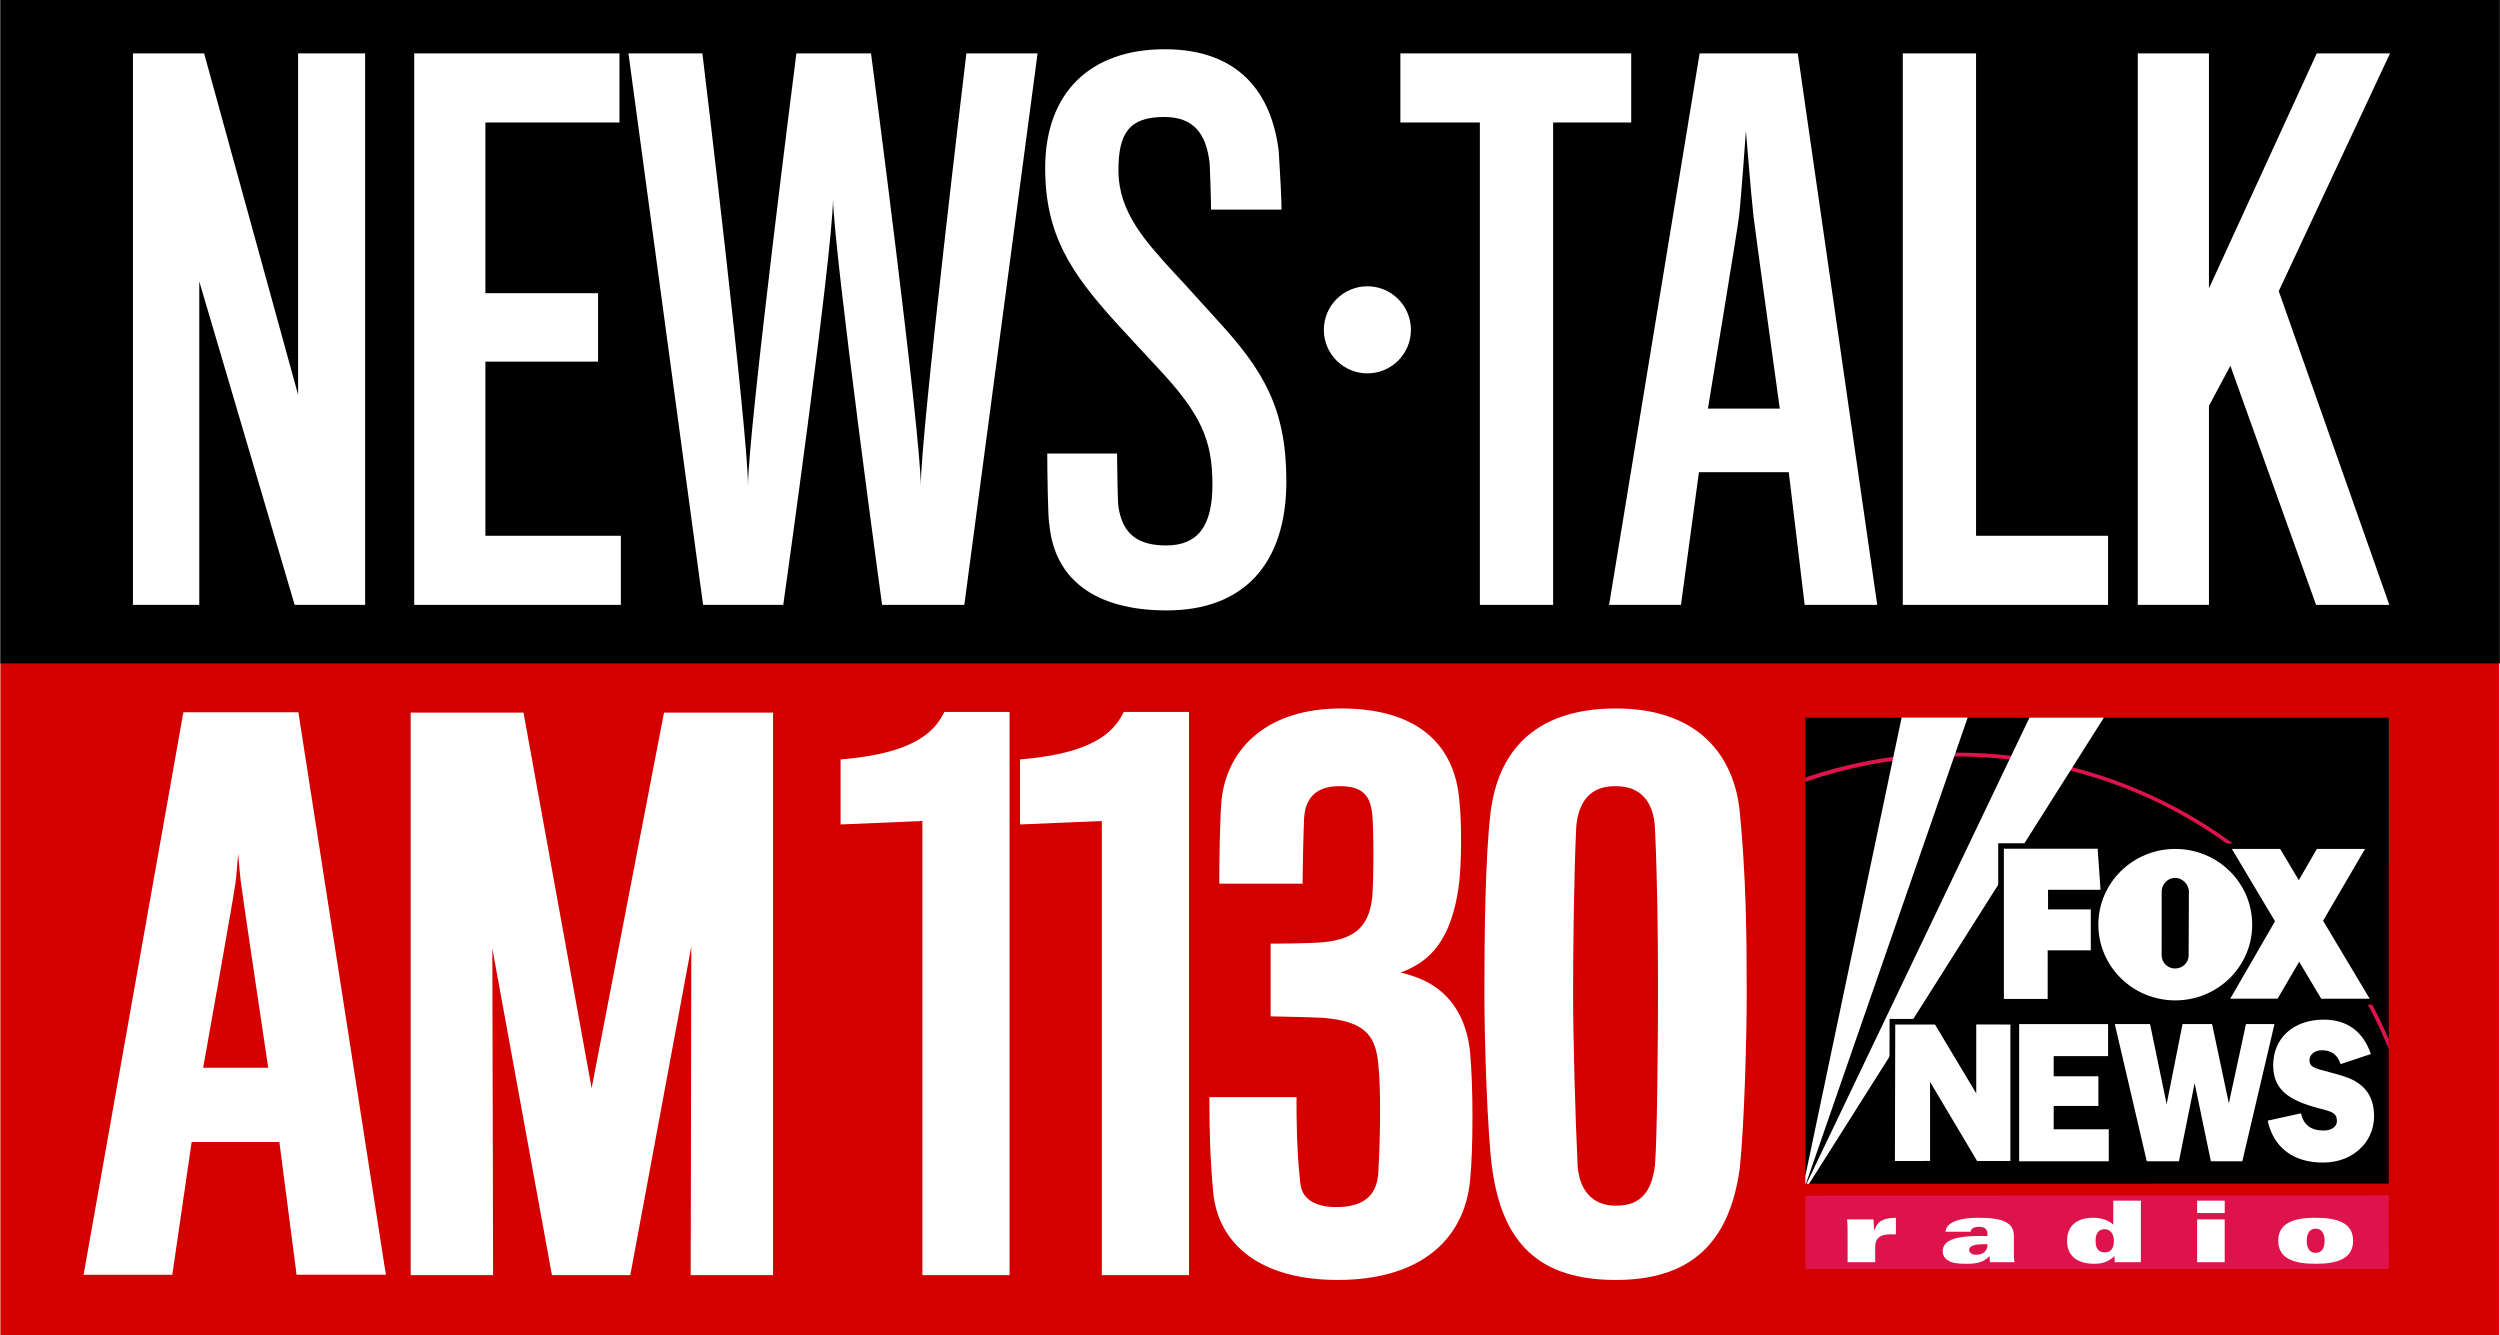
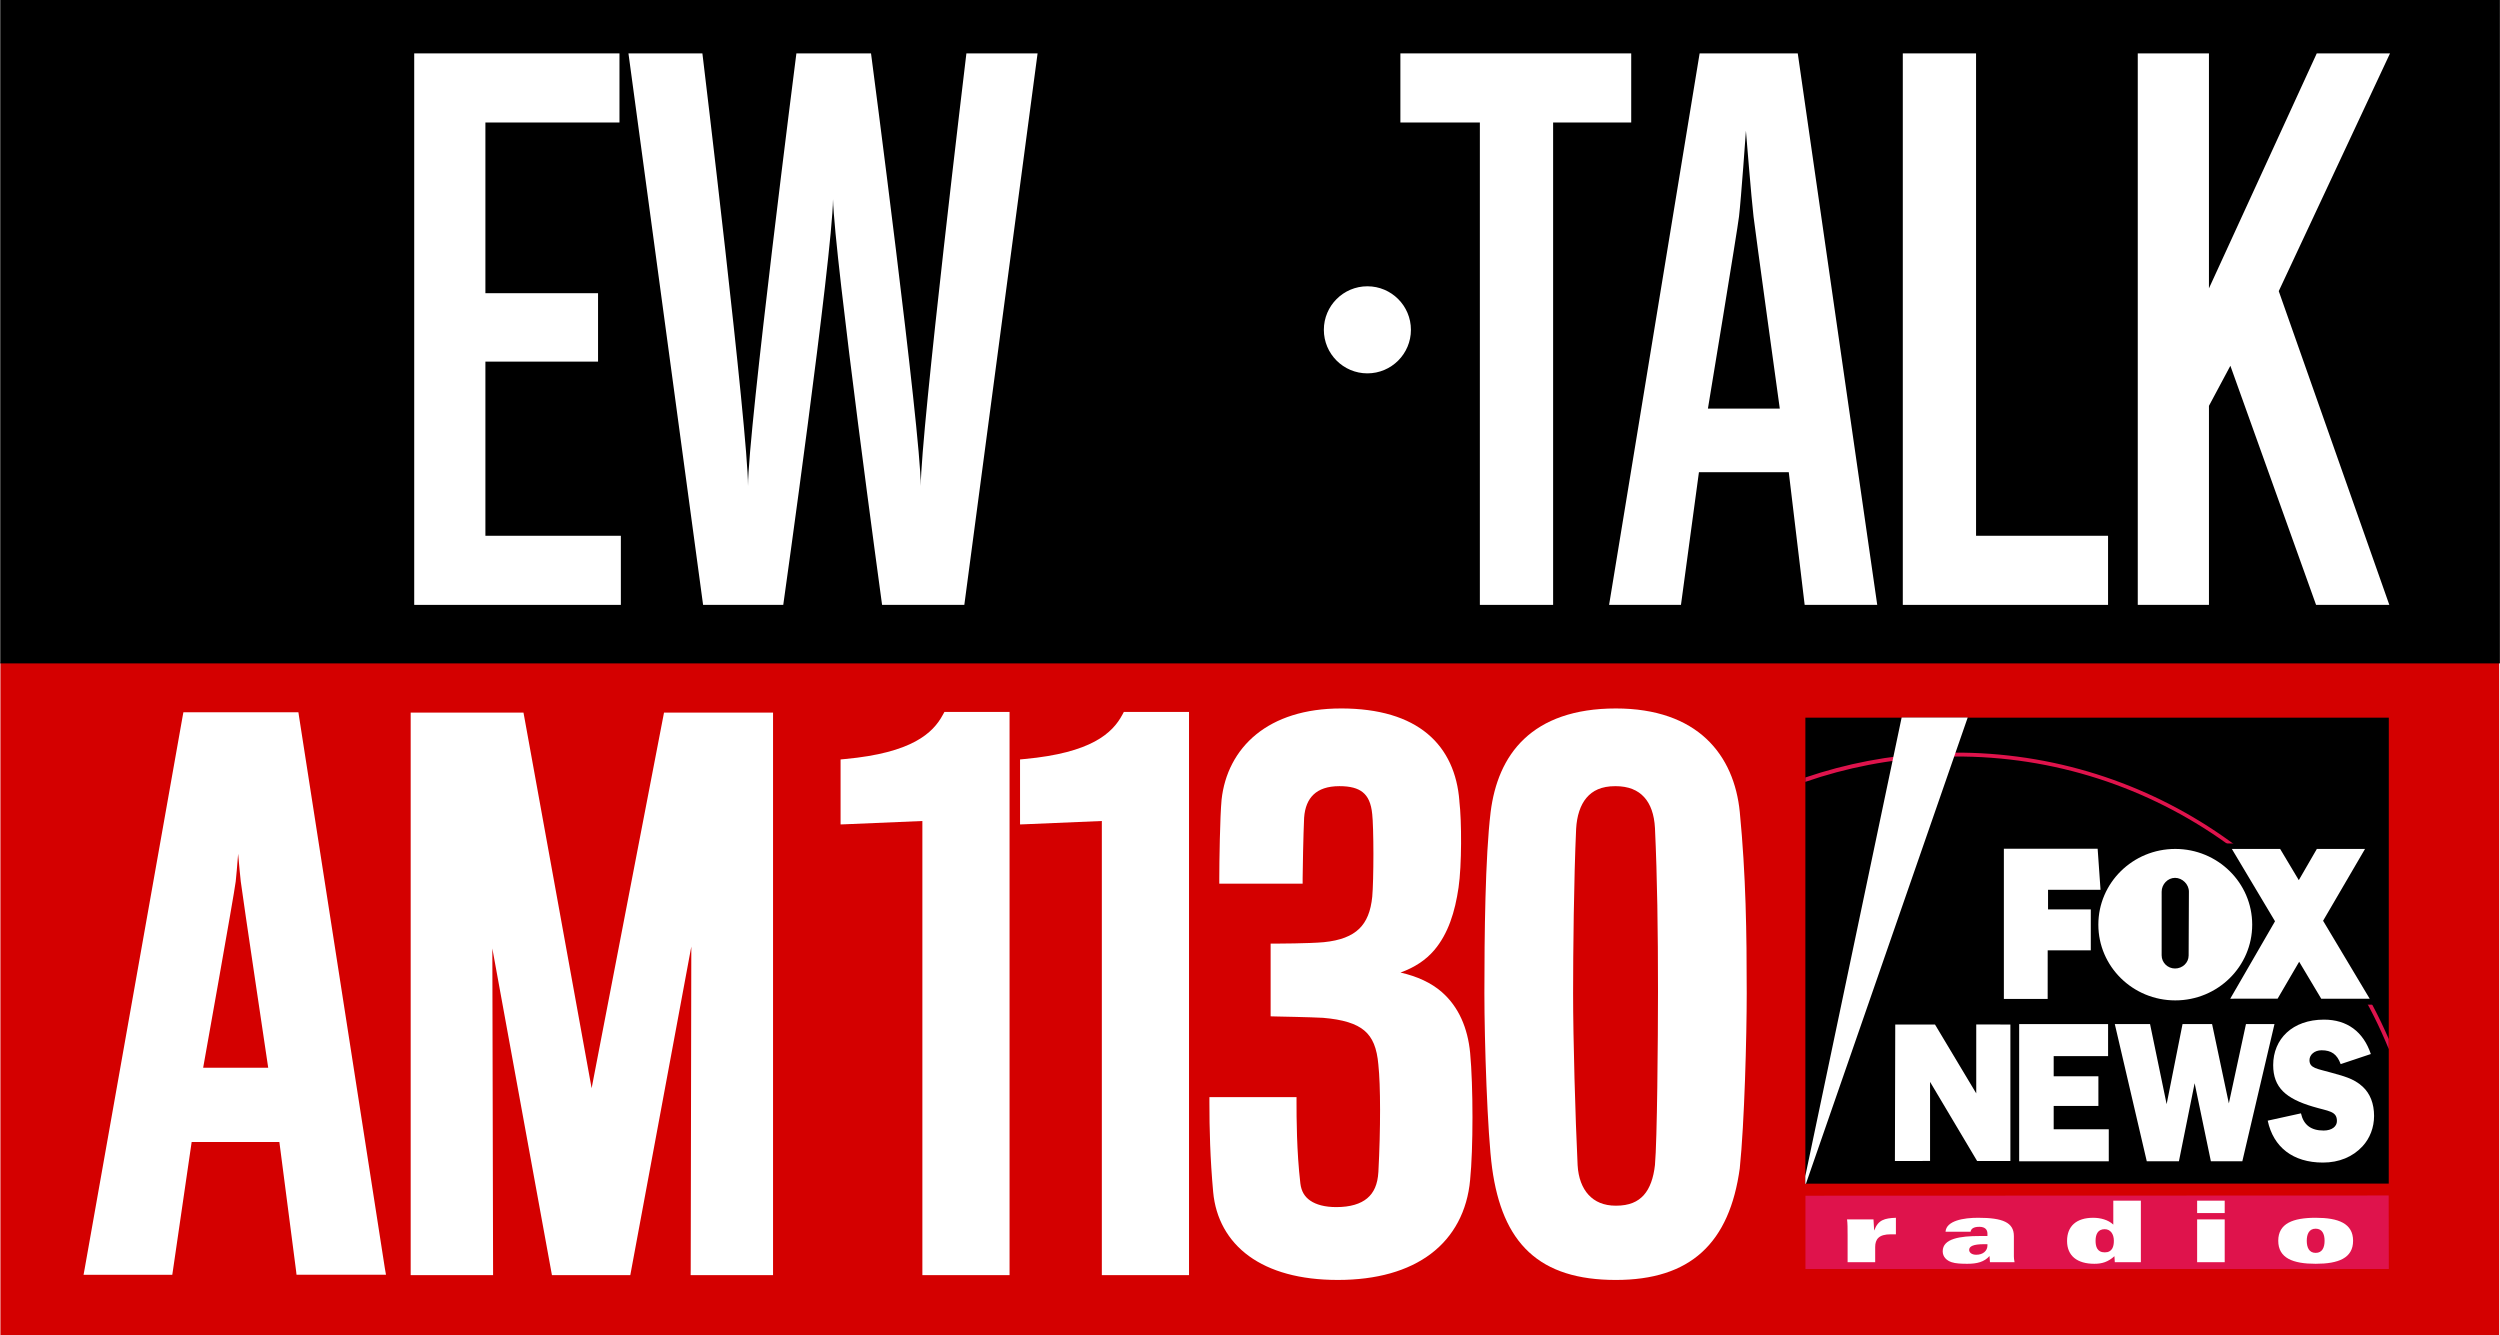
<svg xmlns="http://www.w3.org/2000/svg" xmlns:ns1="http://www.inkscape.org/namespaces/inkscape" xmlns:ns2="http://sodipodi.sourceforge.net/DTD/sodipodi-0.dtd" width="1232.426" height="658.243" id="svg2" version="1.1" ns1:version="0.48.4 r9939" ns2:docname="New document 1">
  <defs id="defs4" />
  <ns2:namedview id="base" pagecolor="#ffffff" bordercolor="#666666" borderopacity="1.0" ns1:pageopacity="0.0" ns1:pageshadow="2" ns1:zoom="0.49497475" ns1:cx="727.86137" ns1:cy="272.75031" ns1:document-units="px" ns1:current-layer="layer1" showgrid="false" fit-margin-top="0" fit-margin-left="0" fit-margin-right="0" fit-margin-bottom="0" ns1:window-width="1366" ns1:window-height="706" ns1:window-x="-8" ns1:window-y="-8" ns1:window-maximized="1" />
  <g ns1:label="Layer 1" ns1:groupmode="layer" id="layer1" transform="translate(430.519,-161.155)">
    <g transform="matrix(1.817,0,0,1.817,441.408,-26.68)" id="layer1-9" ns1:label="Layer 1">
      <path id="rect3293" d="m -479.757,283.115 677.924,0 0,182.466 -677.924,0 z" style="fill:#d40000;fill-opacity:1;fill-rule:nonzero;stroke:none" ns1:connector-curvature="0" />
      <g transform="translate(-479.804,103.362)" id="g3545">
        <rect y="0" x="0" width="678.178" height="180" id="rect3421" />
        <rect style="fill:url(#SVGID_1_)" x="0.001" y="180" width="678.179" height="180" id="rect3428" />
        <g id="g3430" />
        <path style="fill:url(#SVGID_2_)" ns1:connector-curvature="0" d="m 101.902,17.501 h 0.1 V 167.126 H 82.877 l -0.029,-0.1 h -0.071 l -0.03,-0.1 h -0.07 l -0.029,-0.1 h -0.071 l -0.03,-0.1 h -0.07 l -0.029,-0.1 h -0.071 l -0.03,-0.1 h -0.07 l -0.029,-0.1 h -0.071 l -0.03,-0.1 h -0.07 l -0.029,-0.1 h -0.071 l -0.029,-0.099 h -0.07 l 0,-0.001 h 0 l -0.029,-0.099 h -0.07 l -0.03,-0.1 h -0.07 l -0.029,-0.1 h -0.071 l -0.03,-0.1 h -0.07 l -0.029,-0.1 h -0.071 l -0.03,-0.1 h -0.07 l -0.029,-0.1 h -0.071 l -0.03,-0.1 h -0.07 l -0.029,-0.1 h -0.071 l -0.029,-0.099 h -0.07 l 0,-10e-4 h 0 l -0.029,-0.099 h -0.07 l -0.03,-0.1 h -0.07 l -0.029,-0.1 h -0.071 l -0.03,-0.1 h -0.07 l -0.029,-0.1 h -0.071 l -0.03,-0.1 h -0.07 l -0.029,-0.1 h -0.071 l -0.03,-0.1 h -0.07 l -0.029,-0.1 h -0.071 l -0.03,-0.1 h -0.07 L 57.002,86.552 v 80.574 h -18 v -0.1 h -0.1 v -0.1 h -0.1 v -0.1 h -0.1 v -0.1 h -0.1 v -0.1 h -0.1 v -0.1 h -0.1 v -0.1 h -0.1 v -0.1 h -0.1 v -0.1 h -0.1 v -0.099 h -0.099 v -0.001 h -10e-4 v -0.099 h -0.099 v -0.1 h -0.1 v -0.1 h -0.1 v -0.1 h -0.1 v -0.1 h -0.1 v -0.1 h -0.1 v -0.1 h -0.1 v -0.1 h -0.1 v -0.1 h -0.1 v -0.099 h -0.099 v -10e-4 h -10e-4 v -0.099 h -0.099 v -0.1 h -0.1 v -0.1 h -0.1 v -0.1 h -0.1 v -0.1 h -0.1 v -0.1 h -0.1 v -0.1 h -0.1 v -0.1 h -0.1 v -0.1 h -0.1 v -0.1 h -0.1 V 14.5 h 19.312 l 0.027,0.1 h 0.073 l 0.027,0.1 h 0.073 l 0.027,0.1 h 0.073 l 0.027,0.1 h 0.073 l 0.027,0.1 h 0.073 l 0.027,0.1 h 0.073 l 0.027,0.1 h 0.073 l 0.027,0.1 h 0.073 l 0.027,0.1 h 0.073 l 0.027,0.099 h 0.072 V 15.5 h 0.001 l 0.027,0.099 h 0.072 l 0.027,0.1 h 0.073 l 0.027,0.1 h 0.073 l 0.027,0.1 h 0.073 l 0.027,0.1 h 0.073 l 0.027,0.1 h 0.073 l 0.027,0.1 h 0.073 l 0.027,0.1 h 0.073 l 0.027,0.1 h 0.073 l 0.027,0.099 h 0.072 v 10e-4 h 10e-4 l 0.027,0.099 h 0.072 l 0.027,0.1 h 0.073 l 0.027,0.1 h 0.073 l 0.027,0.1 h 0.073 l 0.027,0.1 h 0.073 l 0.027,0.1 h 0.073 l 0.027,0.1 h 0.073 l 0.027,0.1 h 0.073 l 0.027,0.1 h 0.073 l 0.027,0.1 h 0.073 L 80.813,99.223 V 14.5 h 18.188 v 0.1 h 0.1 v 0.1 h 0.1 v 0.1 h 0.1 v 0.1 h 0.1 V 15 h 0.1 v 0.1 h 0.1 v 0.1 h 0.1 v 0.1 h 0.1 v 0.1 h 0.1 v 0.1 H 100 v 10e-4 h 0.001 V 15.6 h 0.099 v 0.1 h 0.1 v 0.1 h 0.1 v 0.1 h 0.1 V 16 h 0.1 v 0.1 h 0.1 v 0.1 h 0.1 v 0.1 h 0.1 v 0.1 h 0.1 v 0.1 h 0.099 v 0.001 H 101 V 16.6 h 0.099 v 0.1 h 0.1 v 0.1 h 0.1 v 0.1 h 0.1 V 17 h 0.1 v 0.1 h 0.1 v 0.1 h 0.1 v 0.1 h 0.1 v 0.1 h 0.1 v 0.101 z m 182.423,0 0.013,-0.1 h -0.113 l 0.013,-0.1 h -0.113 l 0.013,-0.1 h -0.113 l 0.013,-0.1 h -0.113 l 0.013,-0.1 h -0.113 l 0.013,-0.1 h -0.113 l 0.013,-0.1 h -0.113 l 0.013,-0.1 h -0.113 l 0.013,-0.1 h -0.112 l 0.013,-0.099 h -0.001 V 16.5 h -0.112 l 0.013,-0.099 h -0.113 l 0.013,-0.1 h -0.113 l 0.013,-0.1 h -0.113 l 0.013,-0.1 h -0.113 l 0.013,-0.1 h -0.113 l 0.013,-0.1 h -0.113 l 0.013,-0.1 h -0.113 l 0.013,-0.1 h -0.113 l 0.013,-0.1 h -0.112 l 0.013,-0.099 h -10e-4 V 15.5 h -0.112 l 0.013,-0.099 h -0.113 l 0.013,-0.1 h -0.113 l 0.013,-0.1 h -0.113 l 0.013,-0.1 h -0.113 l 0.013,-0.1 h -0.113 l 0.013,-0.1 h -0.113 l 0.013,-0.1 h -0.113 l 0.013,-0.1 h -0.113 l 0.013,-0.1 h -0.113 l 0.013,-0.1 h -19.312 c 0,0 -7.923,65.784 -11.088,99.566 -3.634,-34.523 -11.786,-96.565 -11.786,-96.565 h -0.087 c -0.008,-0.062 -0.013,-0.1 -0.013,-0.1 h -0.087 c -0.008,-0.062 -0.013,-0.1 -0.013,-0.1 h -0.087 c -0.008,-0.062 -0.013,-0.1 -0.013,-0.1 h -0.087 c -0.008,-0.062 -0.013,-0.1 -0.013,-0.1 h -0.087 c -0.008,-0.062 -0.013,-0.1 -0.013,-0.1 h -0.087 c -0.008,-0.062 -0.013,-0.1 -0.013,-0.1 h -0.087 c -0.008,-0.062 -0.013,-0.1 -0.013,-0.1 h -0.087 c -0.008,-0.062 -0.013,-0.1 -0.013,-0.1 h -0.087 c -0.008,-0.062 -0.013,-0.1 -0.013,-0.1 h -0.086 c -0.008,-0.059 -0.013,-0.099 -0.013,-0.099 h -0.001 V 16.5 h -0.086 c -0.008,-0.061 -0.013,-0.099 -0.013,-0.099 h -0.087 c -0.008,-0.062 -0.013,-0.1 -0.013,-0.1 h -0.087 c -0.008,-0.062 -0.013,-0.1 -0.013,-0.1 h -0.087 c -0.008,-0.062 -0.013,-0.1 -0.013,-0.1 h -0.087 c -0.008,-0.062 -0.013,-0.1 -0.013,-0.1 h -0.087 c -0.008,-0.062 -0.013,-0.1 -0.013,-0.1 h -0.087 c -0.008,-0.062 -0.013,-0.1 -0.013,-0.1 h -0.087 c -0.008,-0.062 -0.013,-0.1 -0.013,-0.1 h -0.087 c -0.008,-0.062 -0.013,-0.1 -0.013,-0.1 h -0.086 c -0.008,-0.059 -0.013,-0.099 -0.013,-0.099 h -0.001 V 15.5 h -0.086 c -0.008,-0.061 -0.013,-0.099 -0.013,-0.099 h -0.087 c -0.008,-0.062 -0.013,-0.1 -0.013,-0.1 h -0.087 c -0.008,-0.062 -0.013,-0.1 -0.013,-0.1 h -0.087 c -0.008,-0.062 -0.013,-0.1 -0.013,-0.1 h -0.087 c -0.008,-0.062 -0.013,-0.1 -0.013,-0.1 h -0.087 c -0.008,-0.062 -0.013,-0.1 -0.013,-0.1 h -0.087 c -0.008,-0.062 -0.013,-0.1 -0.013,-0.1 h -0.087 c -0.008,-0.062 -0.013,-0.1 -0.013,-0.1 h -0.087 c -0.008,-0.062 -0.013,-0.1 -0.013,-0.1 h -0.087 c -0.008,-0.062 -0.013,-0.1 -0.013,-0.1 H 216 c 0,0 -8.348,65.237 -11.728,99.162 C 200.925,79.038 193.5,17.501 193.5,17.501 h -0.088 c -0.007,-0.062 -0.012,-0.1 -0.012,-0.1 h -0.088 c -0.007,-0.062 -0.012,-0.1 -0.012,-0.1 h -0.088 c -0.007,-0.062 -0.012,-0.1 -0.012,-0.1 h -0.088 c -0.007,-0.062 -0.012,-0.1 -0.012,-0.1 h -0.088 C 193.005,17.039 193,17 193,17 h -0.088 C 192.905,16.938 192.9,16.9 192.9,16.9 h -0.088 C 192.805,16.838 192.8,16.8 192.8,16.8 h -0.088 C 192.705,16.738 192.7,16.7 192.7,16.7 h -0.088 C 192.605,16.638 192.6,16.6 192.6,16.6 h -0.087 c -0.007,-0.059 -0.012,-0.099 -0.012,-0.099 H 192.5 V 16.5 h -0.087 c -0.007,-0.061 -0.012,-0.099 -0.012,-0.099 h -0.088 c -0.007,-0.062 -0.012,-0.1 -0.012,-0.1 h -0.088 c -0.007,-0.062 -0.012,-0.1 -0.012,-0.1 h -0.088 c -0.007,-0.062 -0.012,-0.1 -0.012,-0.1 h -0.088 C 192.005,16.039 192,16 192,16 h -0.088 C 191.905,15.938 191.9,15.9 191.9,15.9 h -0.088 C 191.805,15.838 191.8,15.8 191.8,15.8 h -0.088 C 191.705,15.738 191.7,15.7 191.7,15.7 h -0.088 C 191.605,15.638 191.6,15.6 191.6,15.6 h -0.087 c -0.007,-0.059 -0.012,-0.099 -0.012,-0.099 H 191.5 V 15.5 h -0.087 c -0.007,-0.061 -0.012,-0.099 -0.012,-0.099 h -0.088 c -0.007,-0.062 -0.012,-0.1 -0.012,-0.1 h -0.088 c -0.007,-0.062 -0.012,-0.1 -0.012,-0.1 h -0.088 c -0.007,-0.062 -0.012,-0.1 -0.012,-0.1 h -0.088 C 191.005,15.039 191,15 191,15 h -0.088 C 190.905,14.938 190.9,14.9 190.9,14.9 h -0.088 C 190.805,14.838 190.8,14.8 190.8,14.8 h -0.088 C 190.705,14.738 190.7,14.7 190.7,14.7 h -0.088 C 190.605,14.638 190.6,14.6 190.6,14.6 h -0.088 C 190.505,14.538 190.5,14.5 190.5,14.5 h -20.062 l 0.393,2.901 h -0.028 v -0.1 h -0.1 v -0.1 h -0.1 v -0.1 h -0.1 V 17 h -0.1 v -0.1 h -0.1 v -0.1 h -0.1 v -0.1 h -0.1 v -0.1 h -0.099 v -0.099 h -0.001 V 16.5 h -0.099 v -0.099 h -0.1 v -0.1 h -0.1 v -0.1 h -0.1 v -0.1 h -0.1 V 16 h -0.1 v -0.1 h -0.1 v -0.1 h -0.1 v -0.1 h -0.1 v -0.1 h -0.099 v -0.099 h -0.001 V 15.5 h -0.099 v -0.099 h -0.1 v -0.1 h -0.1 v -0.1 h -0.1 v -0.1 h -0.1 V 15 h -0.1 v -0.1 h -0.1 v -0.1 h -0.1 v -0.1 h -0.1 v -0.1 h -0.1 v -0.1 h -55.688 v 149.625 h 0.1 v 0.1 h 0.1 v 0.1 h 0.1 v 0.1 h 0.1 v 0.1 h 0.1 v 0.1 h 0.1 v 0.1 h 0.1 v 0.1 h 0.1 v 0.1 h 0.1 v 0.1 h 0.099 v 0.099 h 10e-4 v 0.001 h 0.099 v 0.099 h 0.1 v 0.1 h 0.1 v 0.1 h 0.1 v 0.1 h 0.1 v 0.1 h 0.1 v 0.1 h 0.1 v 0.1 h 0.1 v 0.1 h 0.1 v 0.1 h 0.099 v 0.099 h 0.001 v 0.001 h 0.099 v 0.099 h 0.1 v 0.1 h 0.1 v 0.1 h 0.1 v 0.1 h 0.1 v 0.1 h 0.1 v 0.1 h 0.1 v 0.1 h 0.1 v 0.1 h 0.1 v 0.1 h 0.1 v 0.1 h 56.062 v -18.75 h -0.1 v -0.1 h -0.1 v -0.1 h -0.1 v -0.1 h -0.1 v -0.1 h -0.1 v -0.1 h -0.1 v -0.1 h -0.1 v -0.1 h -0.1 v -0.1 h -0.1 v -0.1 h -0.099 v -0.099 h -10e-4 v -0.001 h -0.099 v -0.099 h -0.1 v -0.1 h -0.1 v -0.1 h -0.1 v -0.1 h -0.1 v -0.1 h -0.1 v -0.1 h -0.1 v -0.1 h -0.1 v -0.1 h -0.1 v -0.1 h -0.099 v -0.099 h -0.001 v -0.001 h -0.099 v -0.099 h -0.1 v -0.1 h -0.1 v -0.1 h -0.1 v -0.1 h -0.1 v -0.1 h -0.1 v -0.1 h -0.1 v -0.1 h -0.1 v -0.1 h -0.1 v -0.1 h -0.1 v -0.1 H 134.63 v -44.249 h 30.562 V 82.563 h -0.1 v -0.1 h -0.1 v -0.1 h -0.1 v -0.1 h -0.1 v -0.1 h -0.1 v -0.1 h -0.1 v -0.1 h -0.1 v -0.1 h -0.1 v -0.1 h -0.1 v -0.1 h -0.099 v -0.099 h -0.001 v -10e-4 h -0.099 v -0.099 h -0.1 v -0.1 h -0.1 v -0.1 h -0.1 v -0.1 h -0.1 v -0.1 h -0.1 v -0.1 h -0.1 v -0.1 h -0.1 v -0.1 h -0.1 v -0.1 h -0.099 v -0.099 h -10e-4 v -0.001 h -0.099 v -0.099 h -0.1 v -0.1 h -0.1 v -0.1 h -0.1 v -0.1 h -0.1 v -0.1 h -0.1 v -0.1 h -0.1 v -0.1 h -0.1 v -0.1 h -0.1 v -0.1 h -0.1 v -0.1 H 134.632 V 36.251 h 36.375 V 18.674 l 19.685,145.451 h 0.086 l 0.014,0.1 h 0.086 l 0.014,0.1 h 0.086 l 0.014,0.1 h 0.086 l 0.014,0.1 h 0.086 l 0.014,0.1 h 0.086 l 0.014,0.1 h 0.086 l 0.014,0.1 h 0.086 l 0.014,0.1 h 0.086 l 0.014,0.1 h 0.085 l 0.014,0.099 h 0.001 v 0.001 h 0.085 l 0.014,0.099 h 0.086 l 0.014,0.1 h 0.086 l 0.014,0.1 h 0.086 l 0.014,0.1 h 0.086 l 0.014,0.1 h 0.086 l 0.014,0.1 h 0.086 l 0.014,0.1 h 0.086 l 0.014,0.1 h 0.086 l 0.014,0.1 h 0.085 l 0.014,0.099 h 0.001 v 0.001 h 0.085 l 0.014,0.099 h 0.086 l 0.014,0.1 h 0.086 l 0.014,0.1 h 0.086 l 0.014,0.1 h 0.086 l 0.014,0.1 h 0.086 l 0.014,0.1 h 0.086 l 0.014,0.1 h 0.086 l 0.014,0.1 h 0.086 l 0.014,0.1 h 0.086 l 0.014,0.1 h 21.75 c 0,0 8.798,-62.455 12.189,-94.175 3.589,32.492 11.623,91.174 11.623,91.174 h 0.086 c 0.008,0.061 0.014,0.1 0.014,0.1 h 0.086 c 0.008,0.061 0.014,0.1 0.014,0.1 h 0.086 c 0.008,0.061 0.014,0.1 0.014,0.1 h 0.086 c 0.008,0.061 0.014,0.1 0.014,0.1 h 0.086 c 0.008,0.061 0.014,0.1 0.014,0.1 h 0.086 c 0.008,0.061 0.014,0.1 0.014,0.1 h 0.086 c 0.008,0.061 0.014,0.1 0.014,0.1 h 0.086 c 0.008,0.061 0.014,0.1 0.014,0.1 h 0.086 c 0.008,0.061 0.014,0.1 0.014,0.1 h 0.085 c 0.008,0.059 0.014,0.099 0.014,0.099 h 0.001 v 0.001 h 0.085 c 0.008,0.06 0.014,0.099 0.014,0.099 h 0.086 c 0.008,0.061 0.014,0.1 0.014,0.1 h 0.086 c 0.008,0.061 0.014,0.1 0.014,0.1 h 0.086 c 0.008,0.061 0.014,0.1 0.014,0.1 h 0.086 c 0.008,0.061 0.014,0.1 0.014,0.1 h 0.086 c 0.008,0.061 0.014,0.1 0.014,0.1 h 0.086 c 0.008,0.061 0.014,0.1 0.014,0.1 h 0.086 c 0.008,0.061 0.014,0.1 0.014,0.1 h 0.086 c 0.008,0.061 0.014,0.1 0.014,0.1 h 0.085 c 0.008,0.059 0.014,0.099 0.014,0.099 h 0.001 v 0.001 h 0.085 c 0.008,0.06 0.014,0.099 0.014,0.099 h 0.086 c 0.008,0.061 0.014,0.1 0.014,0.1 h 0.086 c 0.008,0.061 0.014,0.1 0.014,0.1 h 0.086 c 0.008,0.061 0.014,0.1 0.014,0.1 h 0.086 c 0.008,0.061 0.014,0.1 0.014,0.1 h 0.086 c 0.008,0.061 0.014,0.1 0.014,0.1 h 0.086 c 0.008,0.061 0.014,0.1 0.014,0.1 h 0.086 c 0.008,0.061 0.014,0.1 0.014,0.1 h 0.086 c 0.008,0.061 0.014,0.1 0.014,0.1 h 0.086 c 0.008,0.061 0.014,0.1 0.014,0.1 h 22.312 L 284.437,17.495 h -0.112 z m 290.44,130.775 h -0.1 v -0.1 h -0.1 v -0.1 h -0.1 v -0.1 h -0.1 v -0.1 h -0.1 v -0.1 h -0.1 v -0.1 h -0.1 v -0.1 h -0.1 v -0.1 h -0.1 v -0.1 h -0.104 v -0.099 h -0.1 v -0.1 h -0.1 v -0.1 h -0.1 v -0.1 h -0.1 v -0.1 h -0.1 v -0.1 h -0.1 v -0.1 h -0.1 v -0.1 h -0.1 v -0.1 h -0.1 v -0.1 h -0.104 v -0.099 h -0.1 v -0.1 h -0.1 v -0.1 h -0.1 v -0.1 h -0.1 v -0.1 h -0.1 v -0.1 h -0.1 v -0.1 h -0.1 v -0.1 h -0.1 v -0.1 h -0.1 v -0.1 H 539.041 V 17.501 h -0.1 v -0.1 h -0.1 v -0.1 h -0.1 v -0.1 h -0.1 v -0.1 h -0.1 V 17 h -0.1 v -0.1 h -0.1 v -0.1 h -0.1 v -0.1 h -0.1 v -0.1 h -0.1 v -0.1 h -0.104 v -0.099 h -0.1 v -0.1 h -0.1 v -0.1 h -0.1 v -0.1 h -0.1 V 16 h -0.1 v -0.1 h -0.1 v -0.1 h -0.1 v -0.1 h -0.1 v -0.1 h -0.1 v -0.1 h -0.104 v -0.099 h -0.1 v -0.1 h -0.1 v -0.1 h -0.1 v -0.1 h -0.1 V 15 h -0.1 v -0.1 h -0.1 v -0.1 h -0.1 v -0.1 h -0.1 v -0.1 h -0.1 v -0.1 h -19.875 v 149.625 h 0.1 v 0.1 h 0.1 v 0.1 h 0.1 v 0.1 h 0.1 v 0.1 h 0.1 v 0.1 h 0.1 v 0.1 h 0.1 v 0.1 h 0.1 v 0.1 h 0.1 v 0.1 h 0.1 v 0.1 h 0.104 v 0.099 h 0.1 v 0.1 h 0.1 v 0.1 h 0.1 v 0.1 h 0.1 v 0.1 h 0.1 v 0.1 h 0.1 v 0.1 h 0.1 v 0.1 h 0.1 v 0.1 h 0.1 v 0.1 h 0.104 v 0.099 h 0.1 v 0.1 h 0.1 v 0.1 h 0.1 v 0.1 h 0.1 v 0.1 h 0.1 v 0.1 h 0.1 v 0.1 h 0.1 v 0.1 h 0.1 v 0.1 h 0.1 v 0.1 h 55.688 v -18.75 h -0.1 v -0.097 z M 321.75,77.313 c -8.062,-8.812 -15.375,-16.688 -15.375,-28.125 0,-10.125 3,-14.438 12.375,-14.438 2.872,0 5.14,0.582 6.924,1.682 1.298,2.022 2.076,4.659 2.45,7.879 0,0 0.375,9.188 0.375,12.562 h 0.1 c 0,0.031 0,0.07 0,0.1 h 0.1 c 0,0.031 0,0.07 0,0.1 h 0.1 c 0,0.031 0,0.07 0,0.1 h 0.1 c 0,0.031 0,0.07 0,0.1 h 0.1 c 0,0.031 0,0.07 0,0.1 h 0.1 c 0,0.031 0,0.07 0,0.1 h 0.1 c 0,0.031 0,0.07 0,0.1 h 0.1 c 0,0.031 0,0.07 0,0.1 h 0.1 c 0,0.031 0,0.07 0,0.1 h 0.099 c 0,0.031 0,0.069 0,0.099 h 0.001 c 0,0 0,0 0,0 l 0.099,0 c 0,0.031 0,0.069 0,0.099 h 0.1 c 0,0.031 0,0.07 0,0.1 h 0.1 c 0,0.031 0,0.07 0,0.1 h 0.1 c 0,0.031 0,0.07 0,0.1 h 0.1 c 0,0.031 0,0.07 0,0.1 h 0.1 c 0,0.031 0,0.07 0,0.1 h 0.1 c 0,0.031 0,0.07 0,0.1 h 0.1 c 0,0.031 0,0.07 0,0.1 h 0.1 c 0,0.031 0,0.07 0,0.1 h 0.099 c 0,0.031 0,0.069 0,0.099 h 10e-4 c 0,0 0,0 0,0 l 0.099,0 c 0,0.031 0,0.069 0,0.099 h 0.1 c 0,0.031 0,0.07 0,0.1 h 0.1 c 0,0.031 0,0.07 0,0.1 h 0.1 c 0,0.031 0,0.07 0,0.1 h 0.1 c 0,0.031 0,0.07 0,0.1 h 0.1 c 0,0.031 0,0.07 0,0.1 h 0.1 c 0,0.031 0,0.07 0,0.1 h 0.1 c 0,0.031 0,0.07 0,0.1 h 0.1 c 0,0.031 0,0.07 0,0.1 h 0.1 c 0,0.031 0,0.07 0,0.1 h 19.12 c 0,-2.625 -0.375,-9.75 -0.75,-15.75 -0.94,-7.9 -3.627,-14.855 -8.625,-19.828 -0.033,-0.033 -0.066,-0.067 -0.1,-0.1 -0.034,-0.033 -0.066,-0.067 -0.1,-0.1 -0.034,-0.033 -0.066,-0.067 -0.1,-0.1 -0.034,-0.033 -0.066,-0.067 -0.1,-0.1 -0.034,-0.033 -0.066,-0.067 -0.101,-0.1 -0.033,-0.033 -0.066,-0.066 -0.1,-0.1 -0.033,-0.033 -0.066,-0.067 -0.1,-0.1 -0.034,-0.033 -0.066,-0.066 -0.101,-0.1 -0.033,-0.034 -0.066,-0.067 -0.1,-0.101 -0.028,-0.028 -0.059,-0.054 -0.086,-0.083 -0.006,-0.005 -0.01,-0.011 -0.016,-0.017 -0.033,-0.033 -0.066,-0.067 -0.1,-0.1 -0.034,-0.033 -0.066,-0.067 -0.1,-0.1 -0.034,-0.033 -0.066,-0.067 -0.1,-0.1 -0.034,-0.033 -0.066,-0.067 -0.1,-0.1 -0.034,-0.033 -0.066,-0.067 -0.101,-0.1 -0.033,-0.033 -0.066,-0.066 -0.1,-0.1 -0.033,-0.033 -0.066,-0.067 -0.1,-0.1 -0.034,-0.033 -0.066,-0.066 -0.101,-0.1 -0.033,-0.034 -0.066,-0.067 -0.1,-0.101 -0.028,-0.028 -0.059,-0.054 -0.086,-0.083 -0.006,-0.005 -0.01,-0.011 -0.016,-0.017 -0.033,-0.033 -0.066,-0.067 -0.1,-0.1 -0.034,-0.033 -0.066,-0.067 -0.1,-0.1 -0.034,-0.033 -0.066,-0.067 -0.1,-0.1 -0.034,-0.033 -0.066,-0.067 -0.1,-0.1 -0.033,-0.033 -0.066,-0.067 -0.1,-0.1 -0.033,-0.033 -0.066,-0.066 -0.1,-0.1 -0.033,-0.033 -0.066,-0.067 -0.1,-0.1 -0.034,-0.033 -0.066,-0.066 -0.1,-0.1 -0.033,-0.034 -0.066,-0.067 -0.1,-0.101 -4.97,-5 -12.25,-8.022 -22.411,-8.022 -20.25,0 -32.438,11.812 -32.438,32.25 0,18 6.938,28.312 18.938,41.625 3.938,4.312 8.812,9.562 11.438,12.375 12,12.75 15,19.875 15,31.875 0,11.25 -3.938,16.5 -12.562,16.5 -3.264,0 -5.953,-0.579 -8.043,-1.886 -0.918,-1.478 -1.558,-3.326 -1.893,-5.613 -0.188,-0.562 -0.375,-11.062 -0.375,-14.438 h -0.1 c 0,-0.033 0,-0.069 0,-0.1 h -0.1 c 0,-0.033 0,-0.069 0,-0.1 h -0.1 c 0,-0.033 0,-0.069 0,-0.1 h -0.1 c 0,-0.033 0,-0.069 0,-0.1 h -0.1 c 0,-0.033 0,-0.069 0,-0.1 h -0.1 c 0,-0.033 0,-0.069 0,-0.1 h -0.1 c 0,-0.033 0,-0.069 0,-0.1 h -0.1 c 0,-0.033 0,-0.069 0,-0.1 h -0.1 c 0,-0.033 0,-0.069 0,-0.1 H 305 c 0,-0.032 0,-0.068 0,-0.099 h -10e-4 c 0,0 0,0 0,0 l -0.099,0 c 0,-0.033 0,-0.068 0,-0.099 h -0.1 c 0,-0.033 0,-0.069 0,-0.1 h -0.1 c 0,-0.033 0,-0.069 0,-0.1 h -0.1 c 0,-0.033 0,-0.069 0,-0.1 h -0.1 c 0,-0.033 0,-0.069 0,-0.1 h -0.1 c 0,-0.033 0,-0.069 0,-0.1 h -0.1 c 0,-0.033 0,-0.069 0,-0.1 h -0.1 c 0,-0.033 0,-0.069 0,-0.1 h -0.1 c 0,-0.033 0,-0.069 0,-0.1 H 304 c 0,-0.032 0,-0.068 0,-0.099 h -10e-4 c 0,0 0,0 0,0 l -0.099,0 c 0,-0.033 0,-0.068 0,-0.099 h -0.1 c 0,-0.033 0,-0.069 0,-0.1 h -0.1 c 0,-0.033 0,-0.069 0,-0.1 h -0.1 c 0,-0.033 0,-0.069 0,-0.1 h -0.1 c 0,-0.033 0,-0.069 0,-0.1 h -0.1 c 0,-0.033 0,-0.069 0,-0.1 h -0.1 c 0,-0.033 0,-0.069 0,-0.1 h -0.1 c 0,-0.033 0,-0.069 0,-0.1 h -0.1 c 0,-0.033 0,-0.069 0,-0.1 H 303 c 0,-0.033 0,-0.069 0,-0.1 h -18.938 c 0,4.125 0.188,18.188 0.562,19.125 0.575,6.492 2.988,11.794 7.173,15.703 0.035,0.033 0.065,0.068 0.1,0.1 0.035,0.033 0.065,0.068 0.1,0.1 0.035,0.033 0.065,0.068 0.1,0.1 0.035,0.033 0.065,0.068 0.1,0.1 0.035,0.033 0.065,0.068 0.1,0.1 0.035,0.033 0.065,0.068 0.1,0.1 0.035,0.033 0.065,0.068 0.1,0.1 0.035,0.033 0.065,0.068 0.1,0.1 0.035,0.033 0.065,0.068 0.1,0.1 0.007,0.006 0.014,0.012 0.021,0.019 0.027,0.026 0.051,0.055 0.078,0.081 0.035,0.033 0.065,0.068 0.1,0.1 0.035,0.033 0.065,0.068 0.1,0.1 0.035,0.033 0.065,0.068 0.1,0.1 0.035,0.033 0.065,0.068 0.1,0.1 0.035,0.033 0.065,0.068 0.1,0.1 0.035,0.033 0.065,0.068 0.1,0.1 0.035,0.033 0.065,0.068 0.1,0.1 0.035,0.033 0.065,0.068 0.1,0.1 0.035,0.033 0.065,0.068 0.1,0.1 0.007,0.006 0.014,0.012 0.021,0.019 0.027,0.026 0.051,0.055 0.078,0.081 0.035,0.033 0.065,0.068 0.1,0.1 0.035,0.033 0.065,0.068 0.1,0.1 0.035,0.033 0.065,0.068 0.1,0.1 0.035,0.033 0.065,0.068 0.1,0.1 0.035,0.033 0.065,0.068 0.1,0.1 0.035,0.033 0.065,0.068 0.1,0.1 0.035,0.033 0.065,0.068 0.1,0.1 0.035,0.033 0.065,0.068 0.1,0.1 0.035,0.033 0.065,0.068 0.1,0.1 5.361,5.074 13.671,7.834 24.802,7.834 20.625,0 32.433,-12.375 32.433,-35.062 0,-19.688 -6.188,-30 -18.558,-43.5 -4.122,-4.495 -8.435,-9.37 -11.622,-12.745 z M 445.493,17.501 h -0.1 v -0.1 h -0.1 v -0.1 h -0.1 v -0.1 h -0.1 v -0.1 h -0.1 V 17 h -0.1 v -0.1 h -0.1 v -0.1 h -0.1 v -0.1 h -0.1 v -0.1 h -0.1 v -0.1 h -0.104 v -0.099 h -0.1 v -0.1 h -0.1 v -0.1 h -0.1 v -0.1 h -0.1 V 16 h -0.1 v -0.1 h -0.1 v -0.1 h -0.1 v -0.1 h -0.1 v -0.1 h -0.1 v -0.1 h -0.104 v -0.099 h -0.1 v -0.1 h -0.1 v -0.1 h -0.1 v -0.1 h -0.1 V 15 h -0.1 v -0.1 h -0.1 v -0.1 h -0.1 v -0.1 h -0.1 v -0.1 h -0.1 V 14.5 H 379.86 v 18.75 h 0.1 v 0.1 h 0.1 v 0.1 h 0.1 v 0.1 h 0.1 v 0.1 h 0.1 v 0.1 h 0.1 v 0.1 h 0.1 v 0.1 h 0.1 v 0.1 h 0.1 v 0.1 h 0.1 v 0.1 h 0.104 v 0.099 h 0.1 v 0.1 h 0.1 v 0.1 h 0.1 v 0.1 h 0.1 v 0.1 h 0.1 v 0.1 h 0.1 v 0.1 h 0.1 v 0.1 h 0.1 v 0.1 h 0.1 v 0.1 h 0.104 v 0.099 h 0.1 v 0.1 h 0.1 v 0.1 h 0.1 v 0.1 h 0.1 v 0.1 h 0.1 v 0.1 h 0.1 v 0.1 h 0.1 v 0.1 h 0.1 v 0.1 h 0.1 v 0.1 h 18.566 v 127.874 h 0.1 v 0.1 h 0.1 v 0.1 h 0.1 v 0.1 h 0.1 v 0.1 h 0.1 v 0.1 h 0.1 v 0.1 h 0.1 v 0.1 h 0.1 v 0.1 h 0.1 v 0.1 h 0.1 v 0.1 h 0.104 v 0.099 h 0.1 v 0.1 h 0.1 v 0.1 h 0.1 v 0.1 h 0.1 v 0.1 h 0.1 v 0.1 h 0.1 v 0.1 h 0.1 v 0.1 h 0.1 v 0.1 h 0.1 v 0.1 h 0.104 v 0.099 h 0.1 v 0.1 h 0.1 v 0.1 h 0.1 v 0.1 h 0.1 v 0.1 h 0.1 v 0.1 h 0.1 v 0.1 h 0.1 v 0.1 h 0.1 v 0.1 h 0.1 v 0.1 h 19.875 V 36.251 h 21.188 v -18.75 z m 45.185,0 21.562,149.625 h -19.688 l -0.012,-0.1 h -0.088 l -0.012,-0.1 h -0.088 l -0.012,-0.1 h -0.088 l -0.012,-0.1 h -0.088 l -0.012,-0.1 h -0.088 l -0.012,-0.1 h -0.088 l -0.012,-0.1 h -0.088 l -0.012,-0.1 h -0.088 l -0.012,-0.1 h -0.088 l -0.012,-0.099 h -0.092 l -0.012,-0.1 h -0.088 l -0.012,-0.1 h -0.088 l -0.012,-0.1 h -0.088 l -0.012,-0.1 h -0.088 l -0.012,-0.1 h -0.088 l -0.012,-0.1 h -0.088 l -0.012,-0.1 h -0.088 l -0.012,-0.1 h -0.088 l -0.012,-0.1 h -0.088 l -0.012,-0.099 h -0.092 l -0.012,-0.1 h -0.088 l -0.012,-0.1 h -0.088 l -0.012,-0.1 h -0.088 l -0.012,-0.1 h -0.088 l -0.012,-0.1 h -0.088 l -0.012,-0.1 h -0.088 l -0.012,-0.1 h -0.088 l -0.012,-0.1 h -0.088 l -0.012,-0.1 h -0.088 l -0.012,-0.1 h -0.088 l -3.953,-32.999 h -21.738 l -4.875,36 h -19.5 l 0.017,-0.1 h -0.116 l 0.017,-0.1 h -0.116 l 0.017,-0.1 h -0.116 l 0.017,-0.1 h -0.116 l 0.017,-0.1 h -0.116 l 0.017,-0.1 h -0.116 l 0.017,-0.1 h -0.116 l 0.017,-0.1 h -0.116 l 0.017,-0.1 h -0.116 l 0.017,-0.099 h -0.12 l 0.017,-0.1 h -0.116 l 0.017,-0.1 h -0.116 l 0.017,-0.1 h -0.116 l 0.017,-0.1 h -0.116 l 0.017,-0.1 h -0.116 l 0.017,-0.1 h -0.116 l 0.017,-0.1 h -0.116 l 0.017,-0.1 h -0.116 l 0.017,-0.1 h -0.116 l 0.017,-0.099 h -0.12 l 0.017,-0.1 h -0.116 l 0.017,-0.1 h -0.116 l 0.017,-0.1 h -0.116 l 0.017,-0.1 h -0.116 l 0.017,-0.1 h -0.116 l 0.017,-0.1 h -0.116 l 0.017,-0.1 h -0.116 l 0.017,-0.1 h -0.116 l 0.017,-0.1 h -0.116 l 0.017,-0.1 H 436.5 L 461.057,14.5 h 26.625 l 0.015,0.1 h 0.085 l 0.015,0.1 h 0.085 l 0.015,0.1 h 0.085 l 0.015,0.1 h 0.085 l 0.015,0.1 h 0.085 l 0.015,0.1 h 0.085 l 0.015,0.1 h 0.085 l 0.015,0.1 h 0.085 l 0.015,0.1 h 0.085 l 0.015,0.099 h 0.089 l 0.015,0.1 h 0.085 l 0.015,0.1 h 0.085 l 0.015,0.1 h 0.085 l 0.015,0.1 h 0.085 l 0.015,0.1 h 0.085 l 0.015,0.1 h 0.085 l 0.015,0.1 h 0.085 l 0.015,0.1 h 0.085 l 0.015,0.1 h 0.085 l 0.015,0.099 h 0.089 l 0.015,0.1 h 0.085 l 0.015,0.1 h 0.085 l 0.015,0.1 h 0.085 l 0.015,0.1 h 0.085 l 0.015,0.1 h 0.085 l 0.015,0.1 h 0.085 l 0.015,0.1 h 0.085 l 0.015,0.1 h 0.085 l 0.015,0.1 h 0.085 l 0.015,0.1 h 0.073 z m -15.345,37.892 c -0.226,2.72 -0.438,5.066 -0.593,6.358 -0.318,2.868 -6.187,38.489 -7.942,49.124 h 16.009 c 0,0 -6.75,-48.75 -7.125,-52.125 -0.094,-0.781 -0.214,-1.956 -0.349,-3.357 z M 651.364,17.501 h -0.146 l 0.047,-0.1 h -0.146 l 0.047,-0.1 h -0.146 l 0.047,-0.1 h -0.146 l 0.047,-0.1 h -0.146 l 0.047,-0.1 h -0.146 l 0.047,-0.1 h -0.146 l 0.047,-0.1 h -0.146 l 0.047,-0.1 h -0.146 l 0.047,-0.1 h -0.146 l 0.047,-0.1 h -0.15 l 0.047,-0.099 h -0.146 l 0.047,-0.1 h -0.146 l 0.047,-0.1 h -0.146 l 0.047,-0.1 h -0.146 l 0.047,-0.1 h -0.146 l 0.047,-0.1 h -0.146 l 0.047,-0.1 h -0.146 l 0.047,-0.1 h -0.146 l 0.047,-0.1 h -0.146 l 0.047,-0.1 h -0.15 l 0.047,-0.099 h -0.146 l 0.047,-0.1 h -0.146 l 0.047,-0.1 h -0.146 l 0.047,-0.1 h -0.146 l 0.047,-0.1 h -0.146 l 0.047,-0.1 h -0.146 l 0.047,-0.1 h -0.146 l 0.047,-0.1 h -0.146 l 0.047,-0.1 h -0.146 l 0.047,-0.1 h -19.875 l -26.254,57.22 V 17.501 h -0.1 v -0.1 h -0.1 v -0.1 h -0.1 v -0.1 h -0.1 v -0.1 h -0.1 V 17 h -0.1 v -0.1 h -0.1 v -0.1 h -0.1 v -0.1 h -0.1 v -0.1 h -0.1 v -0.1 h -0.104 v -0.099 h -0.1 v -0.1 h -0.1 v -0.1 h -0.1 v -0.1 h -0.1 V 16 h -0.1 v -0.1 h -0.1 v -0.1 h -0.1 v -0.1 h -0.1 v -0.1 h -0.1 v -0.1 h -0.104 v -0.099 h -0.1 v -0.1 h -0.1 v -0.1 h -0.1 v -0.1 h -0.1 V 15 h -0.1 v -0.1 h -0.1 v -0.1 h -0.1 v -0.1 h -0.1 v -0.1 h -0.1 V 14.5 H 579.93 v 149.625 h 0.1 v 0.1 h 0.1 v 0.1 h 0.1 v 0.1 h 0.1 v 0.1 h 0.1 v 0.1 h 0.1 v 0.1 h 0.1 v 0.1 h 0.1 v 0.1 h 0.1 v 0.1 h 0.1 v 0.1 h 0.104 v 0.099 h 0.1 v 0.1 h 0.1 v 0.1 h 0.1 v 0.1 h 0.1 v 0.1 h 0.1 v 0.1 h 0.1 v 0.1 h 0.1 v 0.1 h 0.1 v 0.1 h 0.1 v 0.1 h 0.104 v 0.099 h 0.1 v 0.1 h 0.1 v 0.1 h 0.1 v 0.1 h 0.1 v 0.1 h 0.1 v 0.1 h 0.1 v 0.1 h 0.1 v 0.1 h 0.1 v 0.1 h 0.1 v 0.1 h 19.312 v -54 l 4.662,-8.724 21.404,59.723 h 0.063 l 0.036,0.1 h 0.063 l 0.036,0.1 h 0.063 l 0.036,0.1 h 0.063 l 0.036,0.1 h 0.063 l 0.036,0.1 h 0.063 l 0.036,0.1 h 0.063 l 0.036,0.1 h 0.063 l 0.036,0.1 h 0.063 l 0.036,0.1 h 0.063 l 0.036,0.1 h 0.067 l 0.036,0.099 h 0.063 l 0.036,0.1 h 0.063 l 0.036,0.1 h 0.063 l 0.036,0.1 h 0.063 l 0.036,0.1 h 0.063 l 0.036,0.1 h 0.063 l 0.036,0.1 h 0.063 l 0.036,0.1 h 0.063 l 0.036,0.1 h 0.063 l 0.036,0.1 h 0.067 l 0.036,0.099 h 0.063 l 0.036,0.1 h 0.063 l 0.036,0.1 h 0.063 l 0.036,0.1 h 0.063 l 0.036,0.1 h 0.063 l 0.036,0.1 h 0.063 l 0.036,0.1 h 0.063 l 0.036,0.1 h 0.063 l 0.036,0.1 h 0.063 l 0.036,0.1 h 19.875 l -30,-85.125 30.195,-64.494 z M 382.118,84.003 c -0.033,-0.033 -0.065,-0.067 -0.1,-0.1 -0.033,-0.033 -0.065,-0.067 -0.1,-0.1 -0.033,-0.033 -0.065,-0.067 -0.1,-0.1 -0.033,-0.033 -0.065,-0.067 -0.1,-0.1 -0.033,-0.033 -0.065,-0.067 -0.1,-0.1 -0.033,-0.033 -0.065,-0.067 -0.1,-0.1 -0.033,-0.033 -0.065,-0.067 -0.1,-0.1 -0.033,-0.033 -0.065,-0.067 -0.1,-0.1 -0.025,-0.026 -0.055,-0.048 -0.08,-0.074 -0.009,-0.008 -0.016,-0.018 -0.023,-0.025 -0.033,-0.033 -0.065,-0.067 -0.1,-0.1 -0.033,-0.033 -0.065,-0.067 -0.1,-0.1 -0.033,-0.033 -0.065,-0.067 -0.1,-0.1 -0.033,-0.033 -0.065,-0.067 -0.1,-0.1 -0.033,-0.033 -0.065,-0.067 -0.1,-0.1 -0.033,-0.033 -0.065,-0.067 -0.1,-0.1 -0.033,-0.033 -0.065,-0.067 -0.1,-0.1 -0.033,-0.033 -0.065,-0.067 -0.1,-0.1 -0.033,-0.033 -0.065,-0.067 -0.1,-0.1 -0.025,-0.026 -0.055,-0.048 -0.08,-0.074 -0.009,-0.008 -0.016,-0.018 -0.023,-0.025 -0.033,-0.033 -0.065,-0.067 -0.1,-0.1 -0.033,-0.033 -0.065,-0.067 -0.1,-0.1 -0.033,-0.033 -0.065,-0.067 -0.1,-0.1 -0.033,-0.033 -0.065,-0.067 -0.1,-0.1 -0.033,-0.033 -0.065,-0.067 -0.1,-0.1 -0.033,-0.033 -0.065,-0.067 -0.1,-0.1 -0.033,-0.033 -0.065,-0.067 -0.1,-0.1 -0.033,-0.033 -0.065,-0.067 -0.1,-0.1 -0.033,-0.033 -0.065,-0.067 -0.1,-0.1 -2.142,-2.168 -5.114,-3.515 -8.402,-3.515 -6.523,0 -11.812,5.289 -11.812,11.812 0,3.286 1.344,6.256 3.51,8.397 0.033,0.034 0.065,0.067 0.1,0.1 0.033,0.034 0.065,0.067 0.1,0.1 0.033,0.034 0.065,0.067 0.1,0.1 0.033,0.034 0.065,0.067 0.1,0.1 0.033,0.034 0.065,0.067 0.1,0.1 0.033,0.034 0.065,0.067 0.1,0.1 0.033,0.034 0.065,0.067 0.1,0.1 0.033,0.034 0.065,0.067 0.1,0.1 0.033,0.034 0.065,0.067 0.1,0.1 0.025,0.026 0.055,0.048 0.08,0.074 0.009,0.008 0.016,0.018 0.023,0.025 0.033,0.034 0.065,0.067 0.1,0.1 0.033,0.034 0.065,0.067 0.1,0.1 0.033,0.034 0.065,0.067 0.1,0.1 0.033,0.034 0.065,0.067 0.1,0.1 0.033,0.034 0.065,0.067 0.1,0.1 0.033,0.034 0.065,0.067 0.1,0.1 0.033,0.034 0.065,0.067 0.1,0.1 0.033,0.034 0.065,0.067 0.1,0.1 0.033,0.034 0.065,0.067 0.1,0.1 0.025,0.026 0.055,0.048 0.08,0.074 0.009,0.008 0.016,0.018 0.023,0.025 0.033,0.034 0.065,0.067 0.1,0.1 0.033,0.034 0.065,0.067 0.1,0.1 0.033,0.034 0.065,0.067 0.1,0.1 0.033,0.034 0.065,0.067 0.1,0.1 0.033,0.034 0.065,0.067 0.1,0.1 0.033,0.034 0.065,0.067 0.1,0.1 0.033,0.034 0.065,0.067 0.1,0.1 0.033,0.034 0.065,0.067 0.1,0.1 0.033,0.034 0.065,0.067 0.1,0.1 2.142,2.168 5.114,3.515 8.402,3.515 6.523,0 11.812,-5.288 11.812,-11.812 0,-3.286 -1.344,-6.256 -3.51,-8.397 -0.034,-0.033 -0.066,-0.066 -0.1,-0.1 z" id="path3451" />
        <g id="g3453">
          <g id="g3455">
-             <path style="fill:#ffffff" ns1:connector-curvature="0" d="M 79.876,164.125 54.001,76.375 v 87.75 h -18 V 14.5 h 19.312 l 25.5,92.625 V 14.5 H 99.001 V 164.125 H 79.876 z" id="path3457" />
            <path style="fill:#ffffff" ns1:connector-curvature="0" d="M 112.313,164.125 V 14.5 h 55.688 v 18.75 h -36.375 v 46.312 h 30.562 v 18.562 h -30.562 v 47.25 h 36.75 v 18.75 h -56.063 z" id="path3459" />
            <path style="fill:#ffffff" ns1:connector-curvature="0" d="M 261.562,164.125 H 239.25 c 0,0 -12.938,-94.5 -13.312,-110.062 -0.188,15.562 -13.5,110.062 -13.5,110.062 h -21.75 L 170.437,14.5 H 190.5 c 0,0 12.375,102.562 12.375,117.375 C 202.875,117.062 216,14.5 216,14.5 h 20.25 c 0,0 13.5,102.75 13.5,117.375 0,-14.625 12.375,-117.375 12.375,-117.375 h 19.312 l -19.875,149.625 z" id="path3461" />
-             <path style="fill:#ffffff" ns1:connector-curvature="0" d="m 316.499,165.625 c -19.688,0 -30.562,-8.625 -31.875,-23.438 -0.375,-0.938 -0.562,-15 -0.562,-19.125 H 303 c 0,3.375 0.188,13.875 0.375,14.438 1.125,7.688 5.625,10.5 12.938,10.5 8.625,0 12.562,-5.25 12.562,-16.5 0,-12 -3,-19.125 -15,-31.875 -2.625,-2.812 -7.5,-8.062 -11.438,-12.375 -12,-13.312 -18.938,-23.625 -18.938,-41.625 0,-20.438 12.188,-32.25 32.438,-32.25 20.25,0 29.062,12 30.938,27.75 0.375,6 0.75,13.125 0.75,15.75 H 328.5 c 0,-3.375 -0.375,-12.562 -0.375,-12.562 -0.938,-8.062 -4.312,-12.562 -12.375,-12.562 -9.375,0 -12.375,4.312 -12.375,14.438 0,11.438 7.312,19.312 15.375,28.125 3.188,3.375 7.5,8.25 11.625,12.75 12.375,13.5 18.562,23.812 18.562,43.5 -0.001,22.686 -11.813,35.061 -32.438,35.061 z" id="path3463" />
            <path style="fill:#ffffff" ns1:connector-curvature="0" d="M 421.309,33.25 V 164.125 H 401.434 V 33.25 H 379.872 V 14.5 h 62.625 v 18.75 h -21.188 z" id="path3465" />
            <path style="fill:#ffffff" ns1:connector-curvature="0" d="m 455.995,164.125 h -19.5 L 461.057,14.5 h 26.625 l 21.562,149.625 h -19.688 l -4.312,-36 H 460.87 l -4.875,36 z M 475.682,58.75 C 475.12,54.062 473.62,35.5 473.62,35.5 c 0,0 -1.312,18.562 -1.875,23.25 -0.375,3.375 -8.438,52.125 -8.438,52.125 h 19.5 c 0,0 -6.75,-48.75 -7.125,-52.125 z" id="path3467" />
            <path style="fill:#ffffff" ns1:connector-curvature="0" d="M 516.181,164.125 V 14.5 h 19.875 v 130.875 h 35.812 v 18.75 h -55.687 z" id="path3469" />
            <path style="fill:#ffffff" ns1:connector-curvature="0" d="m 628.305,164.125 -23.25,-64.875 -5.812,10.875 v 54 H 579.93 V 14.5 h 19.312 v 63.75 l 29.25,-63.75 h 19.875 L 618.18,79 l 30,85.125 h -19.875 z" id="path3471" />
            <path style="font-size:medium;font-style:normal;font-variant:normal;font-weight:normal;font-stretch:normal;text-indent:0;text-align:start;text-decoration:none;line-height:normal;letter-spacing:normal;word-spacing:normal;text-transform:none;direction:ltr;block-progression:tb;writing-mode:lr-tb;text-anchor:start;baseline-shift:baseline;color:#000000;fill:#ffffff;fill-opacity:1;fill-rule:nonzero;stroke:none;stroke-width:2.9;marker:none;visibility:visible;display:inline;overflow:visible;enable-background:accumulate;font-family:Sans;-inkscape-font-specification:Sans" d="m -345.156,529.562 -0.375,2.031 -45.469,256.375 -0.531,2.906 3,0 36.094,0 2.125,0 0.312,-2.094 8.688,-59.594 40.75,0 7.719,59.531 0.25,2.156 2.219,0 36.438,0 2.906,0 -0.5,-2.844 -39.875,-256.375 -0.312,-2.094 -2.156,0 -49.219,0 -2.062,0 z m 25.438,65.75 c 0.545,5.671 0.873,10.173 1.219,12.844 0.388,3.237 3.635,25.237 6.844,46.844 2.995,20.164 5.53,37.169 5.906,39.688 l -30.219,0 c 0.458,-2.566 3.475,-19.427 7.031,-39.562 1.908,-10.804 3.847,-21.819 5.344,-30.469 1.497,-8.649 2.535,-14.711 2.75,-16.5 0.349,-2.694 0.628,-7.168 1.125,-12.844 z" transform="matrix(0.584,0,0,0.584,251.258,-115.997)" id="path3232" ns1:connector-curvature="0" />
          </g>
          <circle d="m 382.73,89.5 c 0,6.524 -5.288,11.812 -11.812,11.812 -6.524,0 -11.812,-5.288 -11.812,-11.812 0,-6.524 5.288,-11.812 11.812,-11.812 6.524,0 11.812,5.288 11.812,11.812 z" style="fill:#ffffff" ns2:ry="11.812" ns2:rx="11.812" ns2:cy="89.5" ns2:cx="370.918" cx="370.918" cy="89.5" r="11.812" id="circle3473" />
        </g>
        <g id="g3475">
          <polygon points="648.04,194.718 489.749,194.718 489.749,321.156 648.023,321.14 " id="polygon3477" />
          <path style="fill:#df134c" ns1:connector-curvature="0" d="m 489.743,212.142 c 11.089,-3.835 22.872,-6.166 35.171,-6.74 54.916,-2.562 103.273,30.601 123.117,79.252 v -2.742 c -20.673,-47.784 -68.809,-80.109 -123.346,-77.564 -12.207,0.57 -23.911,2.853 -34.942,6.605 v 1.189 z" id="path3479" />
          <polygon style="fill:#df134c" points="648.002,324.364 489.769,324.422 489.769,344.312 648.043,344.31 " id="polygon3481" />
          <g id="g3483">
            <polygon style="fill:#ffffff" points="515.865,194.688 489.729,319.098 489.729,321.172 489.905,321.172 533.79,194.688 " id="polygon3485" />
-             <polygon style="fill:#ffffff" points="570.744,194.703 550.556,194.703 490.064,321.172 490.758,321.172 " id="polygon3487" />
          </g>
          <path ns1:connector-curvature="0" d="m 632.034,249.887 12.279,-21.033 h -16.676 l -4.021,6.953 -4.156,-6.953 h -16.725 l 5.146,8.623 c -4.105,-5.239 -10.535,-8.623 -17.756,-8.623 -7.928,0 -14.902,4.078 -18.892,10.214 l -0.721,-10.274 h -28.446 v 43.863 h 14.99 l 0.006,-13.175 h 11.698 v -1.809 c 2.893,8.91 11.375,15.381 21.364,15.381 6.019,0 11.486,-2.353 15.519,-6.168 l -3.304,5.713 16.443,-0.015 4.969,-8.511 5.087,8.523 h 16.771 l -13.575,-22.709 z m -44.048,-7.888 c 0,-1.166 0.97,-2.189 2.075,-2.189 1.135,0 2.207,1.064 2.207,2.183 l -0.075,17.329 c 0,1.088 -0.956,1.973 -2.132,1.973 -1.147,0 -2.08,-0.907 -2.08,-2.023 l 0.005,-17.273 z m -30.827,1.047 h 12.028 c -0.28,0.719 -0.525,1.455 -0.729,2.208 h -11.299 v -2.208 z m 53.599,-0.746 4.623,7.746 -3.416,5.906 c 0.379,-1.607 0.586,-3.279 0.586,-4.999 0,-3.069 -0.639,-5.994 -1.793,-8.653 z" id="path3489" />
          <g id="g3491">
            <polygon style="fill:#ffffff" points="569.826,241.423 555.586,241.423 555.586,246.74 567.188,246.74 567.187,257.857 555.49,257.857 555.484,271.033 543.603,271.033 543.603,230.28 569.044,230.28 " id="polygon3493" />
            <polygon style="fill:#ffffff" points="630.209,249.828 641.586,230.341 628.516,230.341 623.62,238.806 618.559,230.341 605.456,230.341 617.167,249.965 605.018,270.973 617.872,270.961 623.719,260.945 629.703,270.973 642.85,270.973 " id="polygon3495" />
            <path style="fill:#ffffff" ns1:connector-curvature="0" d="m 593.73,259.253 0.074,-17.322 c 0,-1.977 -1.753,-3.744 -3.761,-3.744 -2.008,0 -3.631,1.768 -3.631,3.744 l -0.004,17.271 c 0,1.977 1.627,3.578 3.635,3.578 2.008,0 3.687,-1.551 3.687,-3.527 z m -24.496,-8.367 c 0,-11.348 9.345,-20.546 20.873,-20.546 11.527,0 20.871,9.198 20.871,20.546 0,11.347 -9.345,20.545 -20.872,20.545 -11.527,0 -20.872,-9.199 -20.872,-20.545 z" id="path3497" />
          </g>
          <path ns1:connector-curvature="0" d="m 642.024,293.686 c -2.058,-1.9 -4.372,-2.767 -6.676,-3.448 l 9.811,-3.278 -0.496,-1.477 c -2.25,-6.701 -7.29,-10.393 -14.191,-10.393 -5.352,0 -9.746,2.008 -12.438,5.347 l 0.969,-4.135 h -10.952 l -3.371,15.619 -3.303,-15.619 h -10.554 l -3.069,15.457 -3.203,-15.457 h -11.095 -1.693 -25.542 v 0.164 l -11.651,-0.021 v 14.639 l -8.753,-14.619 h -13.218 l -0.101,40.15 12.65,-0.027 v -17.351 l 10.334,17.374 h 10.738 v 0.026 h 27.42 v -11.8 h -14.946 v -3.219 h 12.132 v -11.156 h -12.132 v -2.361 h 14.762 v -4.532 l 7.704,33.068 h 11.229 l 3.018,-14.988 3.117,14.988 h 11.031 l 5.839,-24.927 c 0.939,4.776 4.378,7.288 8.307,8.884 l -10.328,2.273 0.32,1.51 c 1.701,8.01 7.716,12.604 16.503,12.604 4.795,0 8.899,-1.693 11.869,-4.897 2.295,-2.479 3.559,-5.788 3.559,-9.316 -0.002,-3.771 -1.247,-6.911 -3.6,-9.082 z m -13.928,-6.045 c 0,-0.554 0.646,-1.127 1.729,-1.127 2.015,0 2.987,0.714 3.717,2.729 l 0.194,0.536 c -0.295,-0.083 -0.593,-0.167 -0.898,-0.256 -0.637,-0.18 -1.226,-0.334 -1.767,-0.474 -2.848,-0.741 -2.975,-0.916 -2.975,-1.408 z m 4.335,16.52 c 0,0.601 -0.844,1.02 -2.052,1.02 -2.708,0 -4.093,-1.031 -4.633,-3.45 l -0.094,-0.422 c 0.453,0.149 0.908,0.291 1.363,0.425 0.894,0.271 1.695,0.479 2.403,0.664 3.013,0.786 3.013,0.954 3.013,1.763 z" id="path3499" />
          <g id="g3501">
            <path style="fill:#ffffff" ns1:connector-curvature="0" d="m 547.753,277.862 h 24.124 v 8.689 h -14.76 v 5.471 h 12.131 v 8.046 h -12.131 v 6.329 h 14.945 v 8.689 h -24.31 v -37.224 z" id="path3503" />
            <path style="fill:#ffffff" ns1:connector-curvature="0" d="m 573.699,277.862 h 9.564 l 4.5,21.724 4.313,-21.724 h 8.018 l 4.548,21.509 4.642,-21.509 h 7.735 l -8.721,37.225 h -8.533 l -4.406,-21.188 -4.267,21.188 h -8.72 l -8.673,-37.225 z" id="path3505" />
            <path style="fill:#ffffff" ns1:connector-curvature="0" d="m 624.208,302.075 c 0.693,3.111 2.682,4.666 6.149,4.666 2.266,0 3.607,-1.126 3.607,-2.574 0,-2.735 -2.266,-2.628 -6.521,-3.916 -7.26,-2.146 -10.774,-5.148 -10.774,-11.264 0,-7.08 5.226,-12.337 13.78,-12.337 6.289,0 10.682,3.272 12.716,9.333 l -8.185,2.735 c -0.971,-2.682 -2.543,-3.755 -5.179,-3.755 -1.942,0 -3.283,1.234 -3.283,2.683 0,2.199 2.081,2.306 5.872,3.379 3.145,0.912 6.059,1.502 8.556,3.809 2.034,1.877 3.098,4.612 3.098,7.938 0,3.11 -1.109,6.062 -3.145,8.26 -2.636,2.844 -6.334,4.398 -10.728,4.398 -8.139,0 -13.456,-4.184 -14.982,-11.371 l 9.019,-1.984 z" id="path3507" />
            <polygon style="fill:#ffffff" points="514.133,277.977 514.041,315.014 523.577,314.992 523.577,293.538 536.35,315.014 545.371,315.014 545.371,277.977 536.107,277.959 536.107,296.665 524.917,277.977 " id="polygon3509" />
          </g>
          <g id="g3511">
            <path style="fill:#ffffff" ns1:connector-curvature="0" d="m 501.205,335.172 c 0,-1.779 0,-3.306 -0.152,-4.322 h 7.175 l 0.178,2.958 h 0.051 c 1.019,-2.819 2.773,-3.281 5.853,-3.397 v 4.484 h -1.399 c -3.231,0 -4.224,1.317 -4.224,3.467 v 4.092 h -7.48 v -7.282 z" id="path3513" />
            <path style="fill:#ffffff" ns1:connector-curvature="0" d="m 527.772,334.201 c 0.102,-1.502 1.323,-2.45 3.027,-3.028 1.705,-0.578 3.868,-0.763 5.827,-0.763 6.691,0 9.693,1.271 9.693,4.97 v 5.524 c 0,0.439 0.051,0.901 0.179,1.549 h -6.667 l -0.126,-1.664 c -1.426,1.618 -3.41,2.104 -6.031,2.104 -1.603,0 -3.205,-0.069 -4.273,-0.439 -1.299,-0.439 -2.393,-1.41 -2.393,-2.959 0,-3.467 4.759,-4.138 10.076,-4.138 h 2.061 v -0.646 c 0,-0.971 -0.534,-1.85 -2.188,-1.85 -1.729,0 -2.264,0.624 -2.391,1.341 h -6.794 z m 10.432,3.375 c -2.9,0 -4.02,0.578 -4.02,1.549 0,0.67 0.636,1.317 1.934,1.317 1.857,0 3.027,-1.109 3.027,-2.497 v -0.369 h -0.941 z" id="path3515" />
            <path style="fill:#ffffff" ns1:connector-curvature="0" d="m 573.595,340.835 c -1.704,1.549 -3.358,2.058 -5.444,2.058 -4.682,0 -7.404,-2.173 -7.404,-6.195 0,-4.045 2.57,-6.287 7.073,-6.287 1.984,0 4.071,0.532 5.471,1.85 v -6.495 h 7.48 v 16.688 h -7.073 l -0.103,-1.619 z m -2.62,-1.04 c 2.061,0 2.468,-1.618 2.468,-3.144 0,-1.872 -0.941,-3.144 -2.494,-3.144 -1.78,0 -2.467,1.295 -2.467,3.144 0,1.526 0.406,3.144 2.493,3.144 z" id="path3517" />
            <path style="fill:#ffffff" ns1:connector-curvature="0" d="m 603.517,325.765 v 3.374 h -7.48 v -3.374 h 7.48 z m 0,5.085 v 11.604 h -7.48 V 330.85 h 7.48 z" id="path3519" />
            <path style="fill:#ffffff" ns1:connector-curvature="0" d="m 628.197,330.41 c 6.157,0 10.151,1.525 10.151,6.241 0,4.715 -3.994,6.241 -10.151,6.241 -6.157,0 -10.152,-1.526 -10.152,-6.241 -10e-4,-4.715 3.995,-6.241 10.152,-6.241 z m 0,9.524 c 1.807,0 2.417,-1.503 2.417,-3.282 0,-1.78 -0.61,-3.282 -2.417,-3.282 -1.807,0 -2.417,1.502 -2.417,3.282 0,1.779 0.61,3.282 2.417,3.282 z" id="path3521" />
          </g>
        </g>
        <g id="g3523">
          <path style="font-size:medium;font-style:normal;font-variant:normal;font-weight:normal;font-stretch:normal;text-indent:0;text-align:start;text-decoration:none;line-height:normal;letter-spacing:normal;word-spacing:normal;text-transform:none;direction:ltr;block-progression:tb;writing-mode:lr-tb;text-anchor:start;baseline-shift:baseline;color:#000000;fill:#ffffff;fill-opacity:1;fill-rule:nonzero;stroke:none;stroke-width:2.9;marker:none;visibility:visible;display:inline;overflow:visible;enable-background:accumulate;font-family:Sans;-inkscape-font-specification:Sans" d="M 8.406,529.406 7.688,530.688 c -4.593,8.602 -14.468,17.712 -45.281,20.562 l -2.25,0.219 0,2.25 0,25.375 0,2.562 2.562,-0.094 35.438,-1.5 0,208.5 0,2.469 2.469,0 35.5,0 2.531,0 0,-2.469 0,-256.688 0,-2.469 -2.531,0 -26.281,0 -1.438,0 z" transform="matrix(0.584,0,0,0.584,251.258,-115.997)" id="path3525" ns1:connector-curvature="0" />
          <path style="font-size:medium;font-style:normal;font-variant:normal;font-weight:normal;font-stretch:normal;text-indent:0;text-align:start;text-decoration:none;line-height:normal;letter-spacing:normal;word-spacing:normal;text-transform:none;direction:ltr;block-progression:tb;writing-mode:lr-tb;text-anchor:start;baseline-shift:baseline;color:#000000;fill:#ffffff;fill-opacity:1;fill-rule:nonzero;stroke:none;stroke-width:2.9;marker:none;visibility:visible;display:inline;overflow:visible;enable-background:accumulate;font-family:Sans;-inkscape-font-specification:Sans" d="m 320.344,527.781 c -19.455,0 -33.305,5.346 -42.625,14.156 -9.32,8.811 -13.915,20.866 -15.562,33.938 -2.525,20.882 -2.906,57.501 -2.906,84.188 0,22.275 1.401,65.087 3.594,81.281 2.354,17.196 7.679,30.275 17.125,39.031 9.446,8.756 22.758,12.906 40.375,12.906 17.095,0 30.43,-4.167 40,-12.906 9.57,-8.739 15.204,-21.809 17.562,-39.031 l 0,-0.062 c 2.159,-20.81 3.219,-61.211 3.219,-81.219 0,-27.973 -0.364,-54.765 -3.219,-84.125 -1.288,-13.139 -6.13,-25.263 -15.531,-34.062 -9.401,-8.799 -23.271,-14.094 -42.031,-14.094 z m -0.312,36.094 c 6.237,0 10.48,1.871 13.438,5.094 2.957,3.223 4.696,8.045 5.031,14.406 1.064,23.077 1.405,47.466 1.406,75.719 0,22.767 -0.394,69.633 -1.406,80.688 -7.5e-4,0.009 7.5e-4,0.054 0,0.062 -0.681,6.096 -2.368,10.834 -5.156,13.969 -2.797,3.145 -6.762,4.969 -13,4.969 -5.661,0 -9.752,-1.86 -12.688,-5.031 -2.926,-3.161 -4.754,-7.841 -5.094,-13.812 -7e-4,-0.015 7e-4,-0.048 0,-0.062 -1.064,-22.122 -2.094,-58.384 -2.094,-79.812 0,-18.912 0.347,-52.944 1.406,-76.312 7.2e-4,-0.015 -7.2e-4,-0.047 0,-0.062 0.343,-6.045 1.966,-11.043 4.812,-14.406 2.855,-3.374 6.973,-5.406 13.344,-5.406 z" transform="matrix(0.584,0,0,0.584,251.258,-115.997)" id="path3527" ns1:connector-curvature="0" />
          <path style="font-size:medium;font-style:normal;font-variant:normal;font-weight:normal;font-stretch:normal;text-indent:0;text-align:start;text-decoration:none;line-height:normal;letter-spacing:normal;word-spacing:normal;text-transform:none;direction:ltr;block-progression:tb;writing-mode:lr-tb;text-anchor:start;baseline-shift:baseline;color:#000000;fill:#ffffff;fill-opacity:1;fill-rule:nonzero;stroke:none;stroke-width:2.9;marker:none;visibility:visible;display:inline;overflow:visible;enable-background:accumulate;font-family:Sans;-inkscape-font-specification:Sans" d="m 192.594,527.781 c -16.782,0 -30.019,4.452 -39.375,12.062 -9.356,7.61 -14.758,18.342 -16.062,30.312 l 0,0.031 c -0.745,7.768 -1.062,29.063 -1.062,36.531 l 0,2.469 2.469,0 33.781,0 2.469,0 0,-2.469 c 0,-3.361 0.337,-20.819 0.688,-28.125 6.7e-4,-0.014 -6.7e-4,-0.018 0,-0.031 0.335,-4.836 1.855,-8.406 4.406,-10.812 2.562,-2.416 6.401,-3.875 12,-3.875 5.029,0 8.5,0.946 10.844,2.844 2.344,1.898 3.911,4.963 4.406,10.344 l 0,0.031 0,0.062 c 0.291,2.237 0.531,10.224 0.531,18.219 0,7.974 -0.204,16.312 -0.531,19.75 -8.9e-4,0.009 8.9e-4,0.053 0,0.062 -0.68,6.837 -2.633,11.631 -6.094,14.969 -3.462,3.339 -8.697,5.443 -16.5,6.219 -0.02,0.002 -0.042,-0.002 -0.062,0 -6.418,0.604 -22.125,0.656 -22.125,0.656 l -2.438,0 0,2.469 0,28.906 0,2.406 2.406,0.062 c 0,0 16.684,0.316 21.844,0.625 0.012,7.5e-4 0.05,-7.5e-4 0.062,0 9.322,0.786 15.434,2.693 19.25,5.938 3.825,3.251 5.82,8.061 6.5,15.906 l 0,0.062 c 1.022,9.255 1.06,29.86 0,49.688 -0.329,5.797 -2.096,9.657 -5.188,12.25 -3.091,2.593 -7.813,4.094 -14.375,4.094 -5.357,0 -9.355,-1.145 -12.031,-2.969 -2.663,-1.814 -4.186,-4.305 -4.656,-8.031 -0.002,-0.018 0.002,-0.013 0,-0.031 -1.747,-14.882 -1.781,-30.854 -1.781,-37.594 l 0,-2.469 -2.469,0 -35.531,0 -2.469,0 0,2.469 c 0,12.258 0.321,25.824 1.75,41.656 1.123,12.181 6.793,22.572 16.625,29.719 9.832,7.147 23.68,11.094 41.281,11.094 17.972,0 32.662,-4.149 43.25,-12.156 10.574,-7.997 16.913,-19.843 18.219,-34.375 0.002,-0.018 -0.002,-0.044 0,-0.062 1.454,-14.189 1.448,-43.52 0,-58.906 -1.109,-11.531 -5.296,-21.354 -13.125,-28.219 -4.957,-4.346 -11.431,-7.3 -19.219,-9.094 6.448,-2.326 11.723,-5.759 15.625,-10.344 6.533,-7.677 9.709,-17.856 11.344,-29.188 1.492,-10.116 1.486,-30.814 0.375,-40.031 -0.003,-0.054 0.003,-0.134 0,-0.188 -0.953,-12.637 -5.681,-23.566 -14.781,-31.156 -9.139,-7.622 -22.452,-11.781 -40.25,-11.781 z" transform="matrix(0.584,0,0,0.584,251.258,-115.997)" id="path3533" ns1:connector-curvature="0" />
          <path style="font-size:medium;font-style:normal;font-variant:normal;font-weight:normal;font-stretch:normal;text-indent:0;text-align:start;text-decoration:none;line-height:normal;letter-spacing:normal;word-spacing:normal;text-transform:none;direction:ltr;block-progression:tb;writing-mode:lr-tb;text-anchor:start;baseline-shift:baseline;color:#000000;fill:#ffffff;fill-opacity:1;fill-rule:nonzero;stroke:none;stroke-width:2.9;marker:none;visibility:visible;display:inline;overflow:visible;enable-background:accumulate;font-family:Sans;-inkscape-font-specification:Sans" d="m -239.562,529.719 0,2.469 0,256.375 0,2.469 2.438,0 33.312,0 2.531,0 0,-2.469 L -201.625,639.281 -174.312,789 l 0.375,2.031 2.031,0 32.312,0 2.062,0 0.375,-2.031 27.969,-150.594 -0.281,150.156 -0.031,2.469 2.5,0 33.312,0 2.469,0 0,-2.469 0,-256.375 0,-2.469 -2.469,0 -46.156,0 -2.031,0 -0.375,1.969 -33.25,172.531 -31.281,-172.469 -0.375,-2.031 -2.031,0 -47.938,0 -2.438,0 z" transform="matrix(0.584,0,0,0.584,251.258,-115.997)" id="path3537" ns1:connector-curvature="0" />
          <path style="font-size:medium;font-style:normal;font-variant:normal;font-weight:normal;font-stretch:normal;text-indent:0;text-align:start;text-decoration:none;line-height:normal;letter-spacing:normal;word-spacing:normal;text-transform:none;direction:ltr;block-progression:tb;writing-mode:lr-tb;text-anchor:start;baseline-shift:baseline;color:#000000;fill:#ffffff;fill-opacity:1;fill-rule:nonzero;stroke:none;stroke-width:2.9;marker:none;visibility:visible;display:inline;overflow:visible;enable-background:accumulate;font-family:Sans;-inkscape-font-specification:Sans" d="m 91.75,529.406 -0.688,1.281 c -4.593,8.602 -14.468,17.712 -45.281,20.562 l -2.25,0.219 0,2.25 0,25.375 0,2.562 2.562,-0.094 35.438,-1.5 0,208.5 0,2.469 2.469,0 35.5,0 2.531,0 0,-2.469 0,-256.688 0,-2.469 -2.531,0 -26.281,0 -1.469,0 z" transform="matrix(0.584,0,0,0.584,251.258,-115.997)" id="path3603" ns1:connector-curvature="0" />
        </g>
      </g>
    </g>
  </g>
</svg>